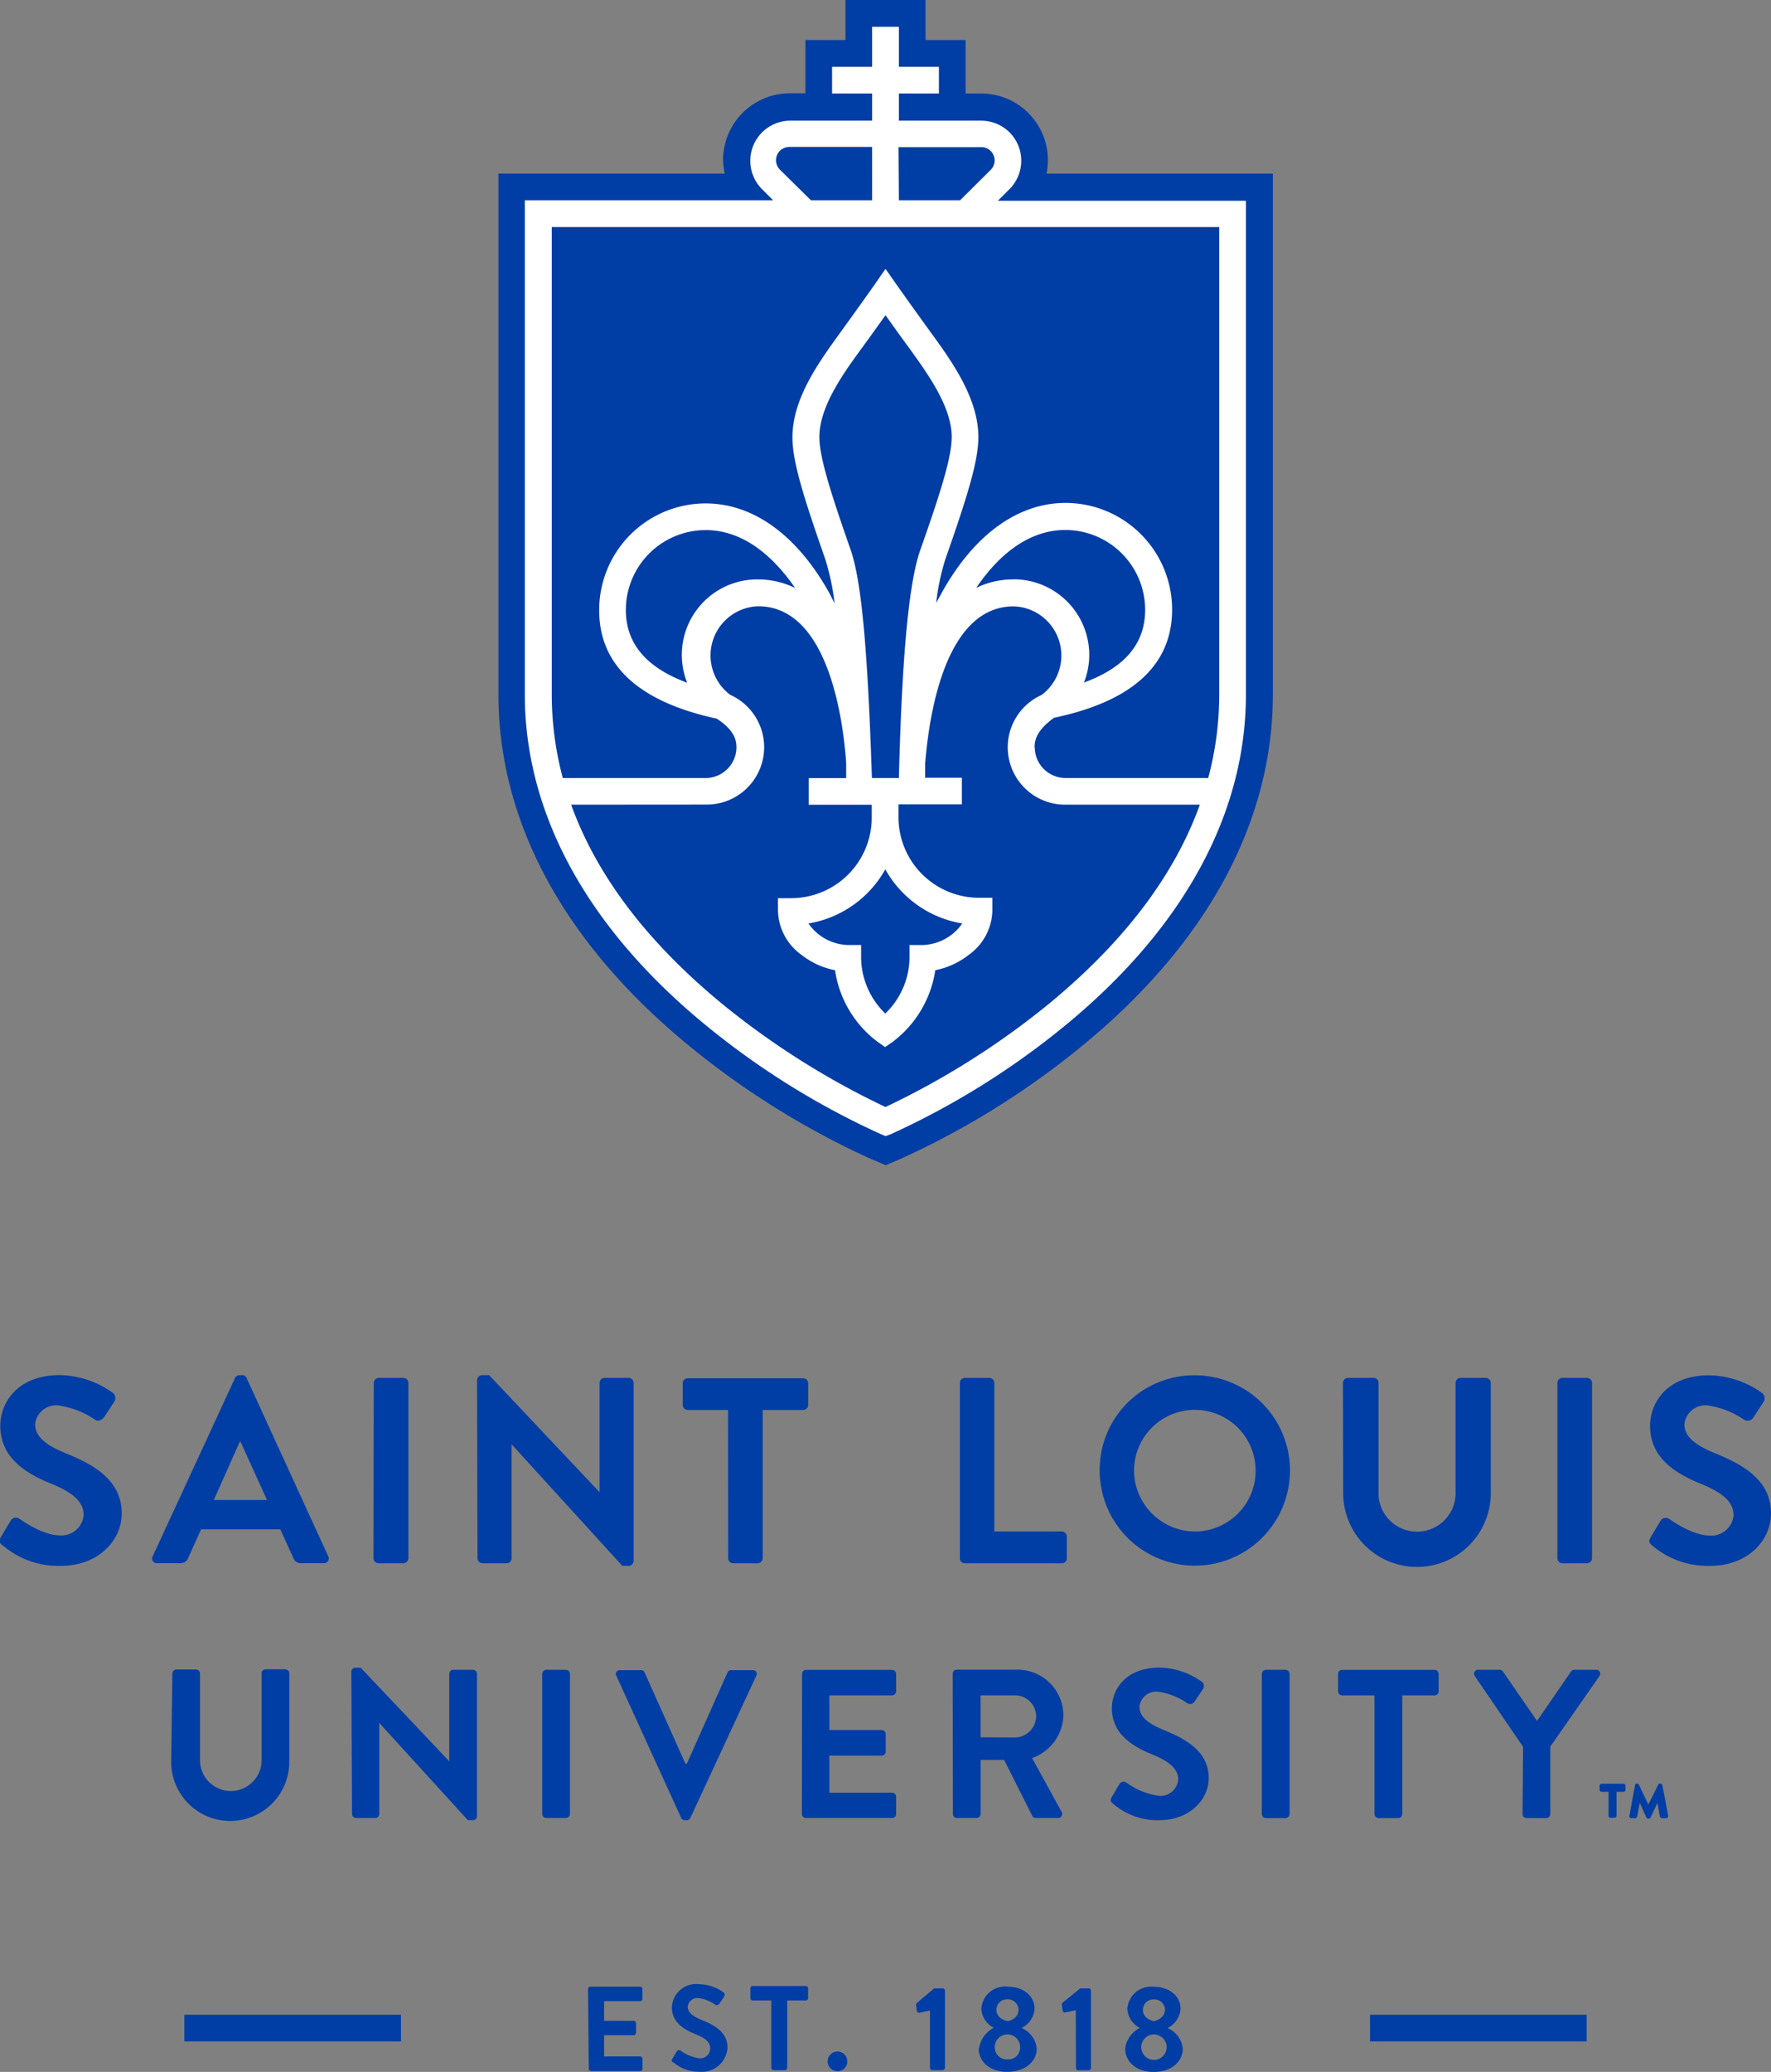
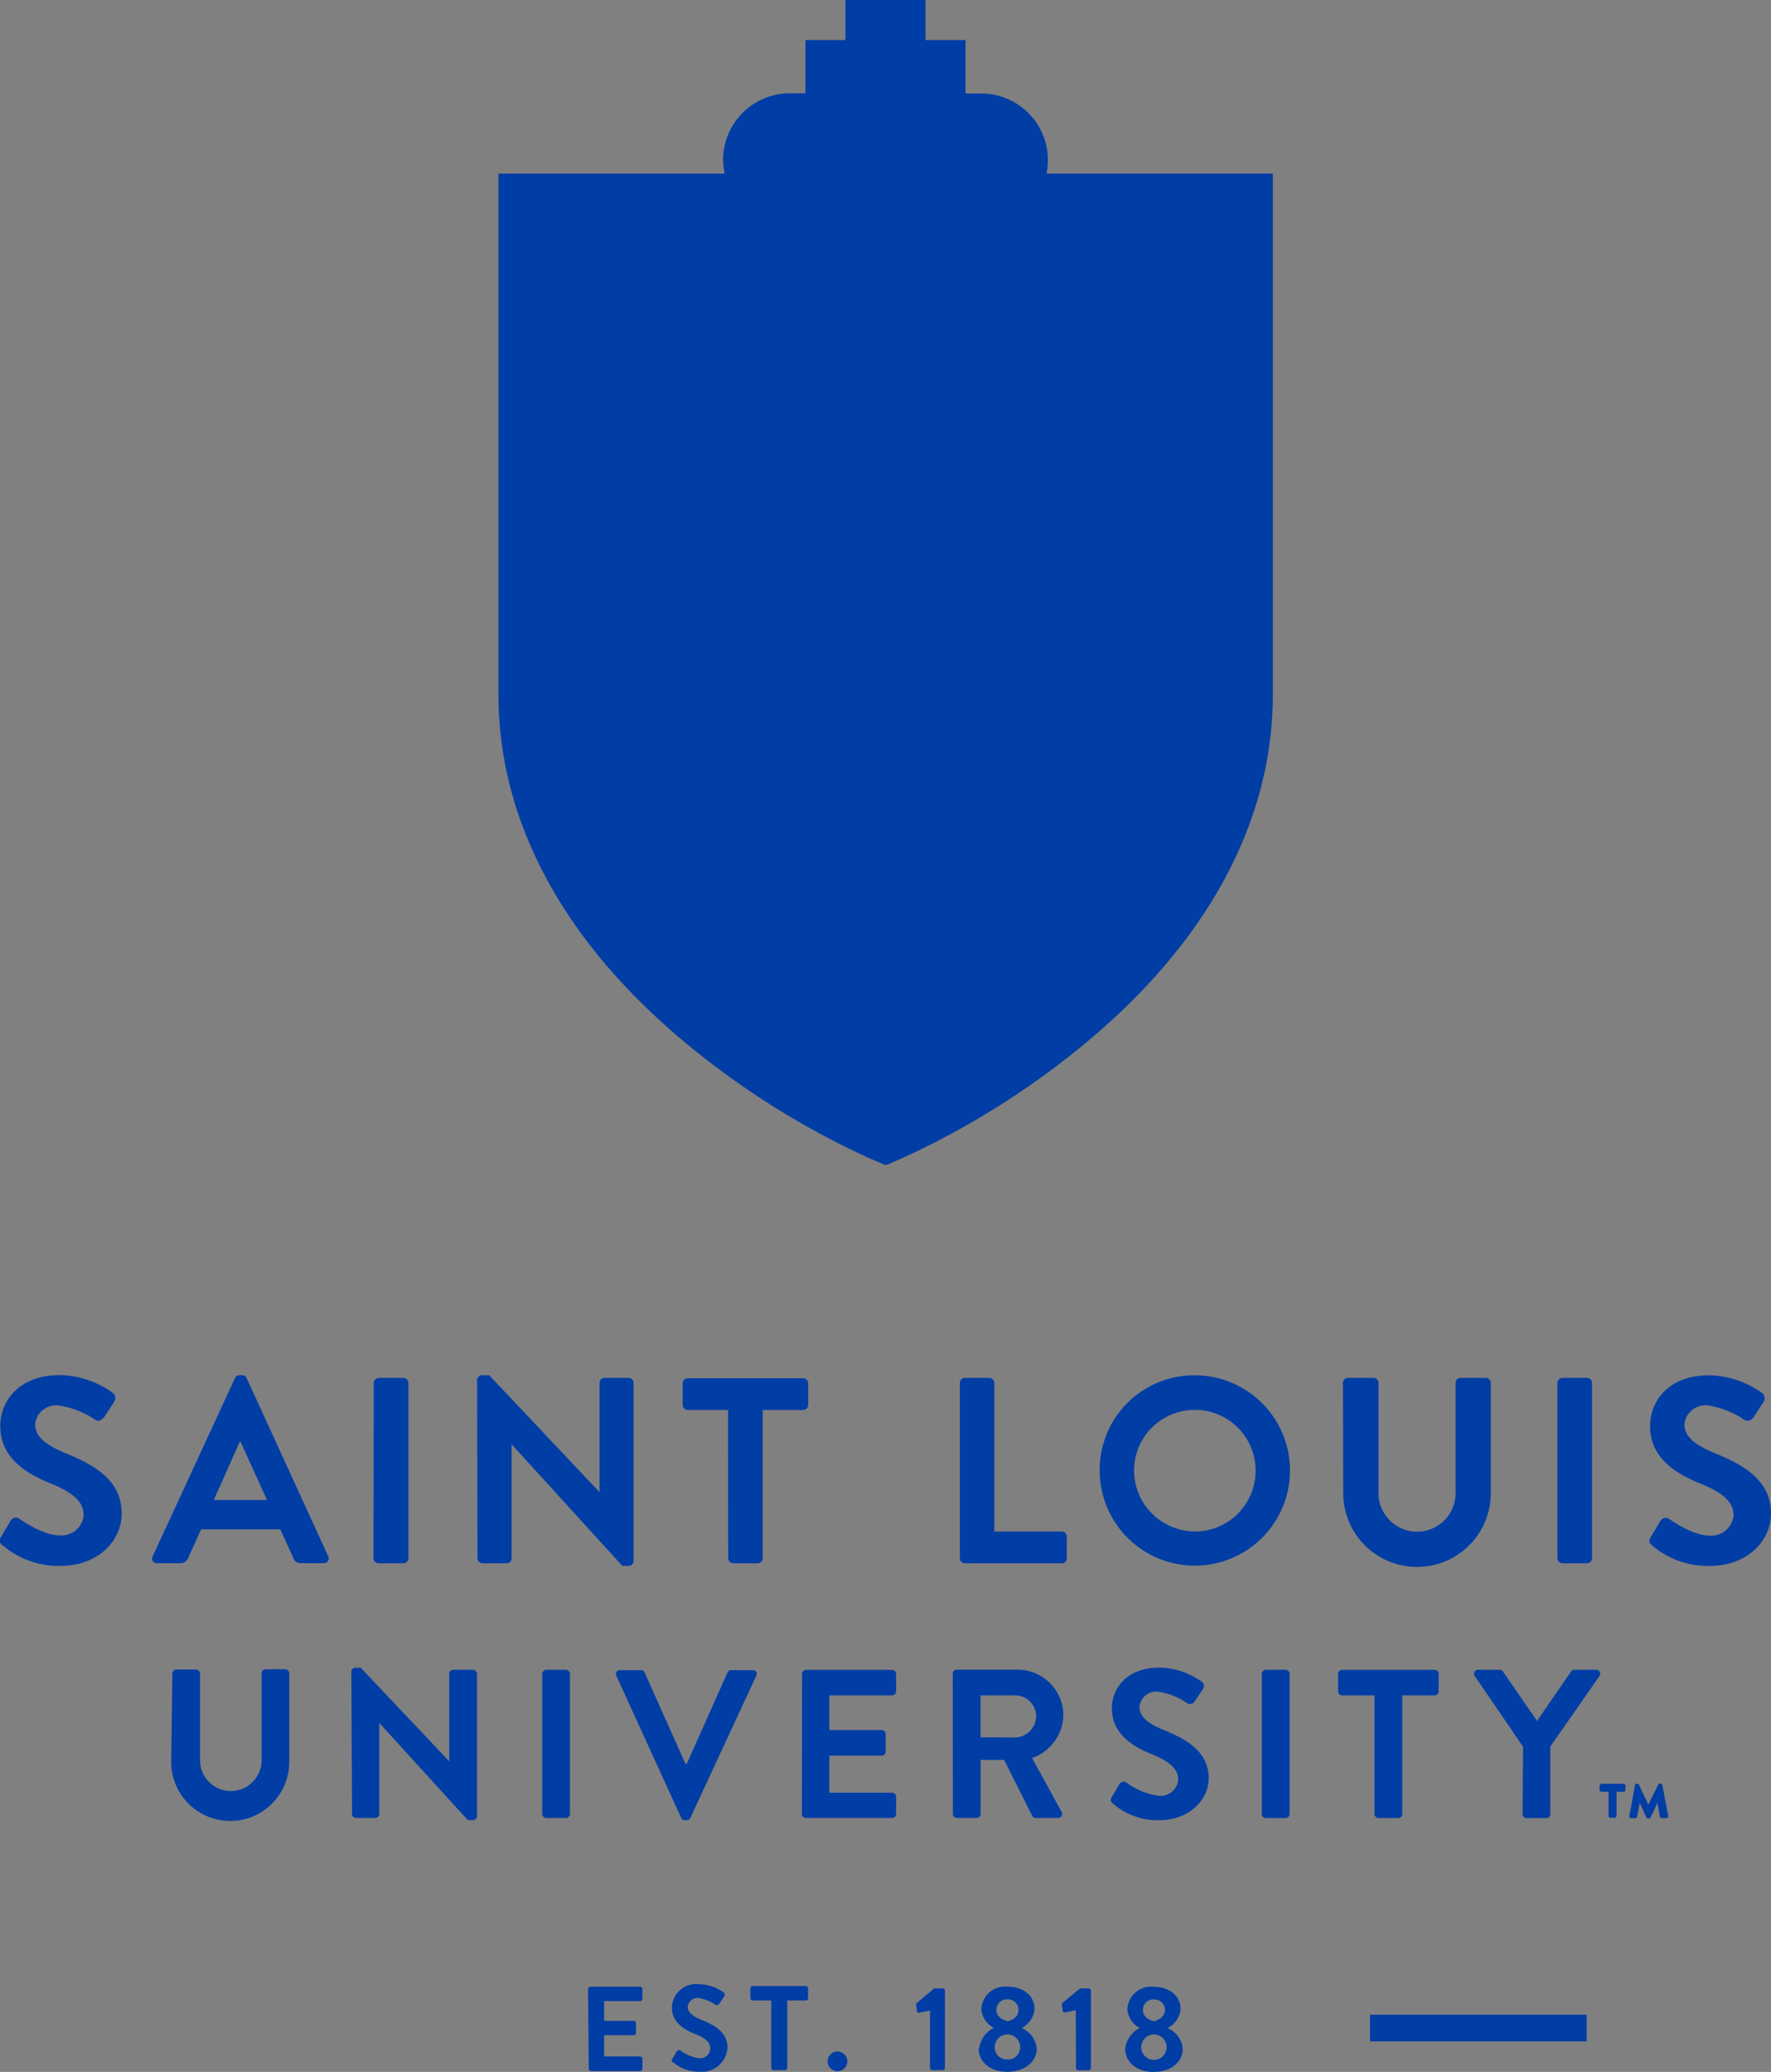
<svg xmlns="http://www.w3.org/2000/svg" id="Layer_1" data-name="Layer 1" viewBox="0 0 180 210.52">
  <rect x="0" y="0" width="180" height="210.52" fill="#808080" stroke="none" />
  <defs>
    <style>.cls-1{fill:#003da5;}.cls-2{fill:#fff;}</style>
  </defs>
  <path class="cls-1" d="M172.75,223.06a.41.41,0,0,0,.41.41h2a.42.42,0,0,0,.41-.41V216.2l5-7.17a.4.4,0,0,0-.35-.63H178a.43.43,0,0,0-.34.2l-3.44,5-3.45-5a.41.41,0,0,0-.34-.2h-2.2a.4.4,0,0,0-.34.63l4.91,7.19Zm-15.05,0a.43.43,0,0,0,.41.41h2a.42.42,0,0,0,.41-.41V211h3.29a.41.41,0,0,0,.41-.41v-1.77a.41.41,0,0,0-.41-.41h-9.4a.41.41,0,0,0-.41.41v1.77a.41.41,0,0,0,.41.41h3.29Zm-11.45,0a.42.42,0,0,0,.41.41h2a.43.43,0,0,0,.41-.41V208.81a.43.43,0,0,0-.41-.41h-2a.43.43,0,0,0-.41.41ZM131.12,222a6.9,6.9,0,0,0,4.73,1.68c3,0,5-2.05,5-4.26,0-2.78-2.41-4-4.49-4.87-1.75-.71-2.55-1.4-2.55-2.41a1.72,1.72,0,0,1,1.9-1.51,7,7,0,0,1,3,1.19.56.56,0,0,0,.75-.26l.82-1.23a.53.53,0,0,0-.13-.71,7.6,7.6,0,0,0-4.3-1.44c-3.43,0-4.84,2.21-4.84,4.13,0,2.54,2,3.83,4,4.65,1.81.73,2.74,1.49,2.74,2.58a1.8,1.8,0,0,1-2,1.66,7.14,7.14,0,0,1-3.25-1.33.5.5,0,0,0-.73.15l-.78,1.33c-.19.35-.08.45.11.65m-13.44-6.74V211h3.51a2.14,2.14,0,0,1,2.14,2.08,2.19,2.19,0,0,1-2.14,2.2Zm-2.81,7.79a.41.41,0,0,0,.41.41h2a.42.42,0,0,0,.41-.41v-5.49h2.39l2.87,5.71a.37.37,0,0,0,.34.19h2.26a.41.41,0,0,0,.37-.62l-3-5.47a4.75,4.75,0,0,0,3.18-4.35,4.66,4.66,0,0,0-4.69-4.63h-6.15a.41.41,0,0,0-.41.41Zm-15.35,0a.41.41,0,0,0,.41.41h8.76a.41.41,0,0,0,.41-.41V221.3a.41.41,0,0,0-.41-.41h-6.38v-3.77h5.32a.41.41,0,0,0,.41-.41v-1.78a.42.42,0,0,0-.41-.41h-5.32V211h6.38a.42.42,0,0,0,.41-.41v-1.77a.42.42,0,0,0-.41-.41H99.93a.41.41,0,0,0-.41.41Zm-12.27.39a.38.38,0,0,0,.36.24h.22a.38.38,0,0,0,.36-.24L94.87,209a.38.38,0,0,0-.37-.56H92.31a.39.39,0,0,0-.37.24l-4.13,9.26h-.15l-4.14-9.26a.39.39,0,0,0-.36-.24H81a.38.38,0,0,0-.36.56Zm-14.12-.39a.42.42,0,0,0,.41.41h2a.43.43,0,0,0,.41-.41V208.81a.43.43,0,0,0-.41-.41h-2a.43.43,0,0,0-.41.41Zm-19.33,0a.42.42,0,0,0,.41.41h1.95a.41.41,0,0,0,.41-.41v-9.25h0l9,9.88h.52a.42.42,0,0,0,.41-.39V208.81a.43.43,0,0,0-.41-.41h-2a.41.41,0,0,0-.41.41v8.89h0l-9-9.51h-.54a.4.4,0,0,0-.41.39Zm-18.38-5.29a6,6,0,0,0,12,0v-9a.42.42,0,0,0-.4-.41H45a.41.41,0,0,0-.41.41v8.83a3.13,3.13,0,1,1-6.26,0v-8.81a.42.42,0,0,0-.41-.41h-2a.42.42,0,0,0-.4.41Z" transform="translate(-18 -38.74)" />
  <rect class="cls-1" x="139.25" y="204.71" width="22.01" height="2.71" />
-   <rect class="cls-1" x="18.74" y="204.71" width="22.01" height="2.71" />
  <path class="cls-1" d="M185.89,195.74a8.67,8.67,0,0,0,5.92,2.1c3.8,0,6.19-2.55,6.19-5.33,0-3.47-3-5-5.62-6.08-2.18-.89-3.18-1.75-3.18-3a2.15,2.15,0,0,1,2.37-1.89,8.88,8.88,0,0,1,3.74,1.48.7.7,0,0,0,.94-.32l1-1.53a.67.67,0,0,0-.16-.89,9.45,9.45,0,0,0-5.38-1.8c-4.28,0-6,2.77-6,5.16,0,3.18,2.53,4.79,5.06,5.82,2.26.91,3.42,1.85,3.42,3.23a2.25,2.25,0,0,1-2.46,2.07c-1.74,0-3.92-1.59-4.06-1.67a.61.61,0,0,0-.91.19l-1,1.67c-.24.43-.11.56.13.8m-9.6,1.32a.53.53,0,0,0,.51.51h2.5a.53.53,0,0,0,.51-.51V179.25a.53.53,0,0,0-.51-.51h-2.5a.53.53,0,0,0-.51.51Zm-21.77-6.62a7.5,7.5,0,0,0,15,0V179.25a.53.53,0,0,0-.52-.51h-2.55a.51.51,0,0,0-.51.51v11a3.92,3.92,0,1,1-7.83,0v-11a.51.51,0,0,0-.51-.51H155a.53.53,0,0,0-.51.51Zm-21.26-2.26a6.18,6.18,0,1,1,6.17,6.16,6.23,6.23,0,0,1-6.17-6.16m-3.49,0a9.67,9.67,0,1,0,9.66-9.71,9.6,9.6,0,0,0-9.66,9.71m-14.21,8.88a.51.51,0,0,0,.51.51h9.85a.51.51,0,0,0,.51-.51v-2.2a.52.52,0,0,0-.51-.52h-6.86V179.25a.53.53,0,0,0-.52-.51h-2.47a.51.51,0,0,0-.51.51Zm-23.55,0a.53.53,0,0,0,.51.51H95a.53.53,0,0,0,.52-.51V182h4.11a.51.51,0,0,0,.51-.51v-2.2a.51.51,0,0,0-.51-.51H87.9a.51.51,0,0,0-.51.51v2.2a.51.51,0,0,0,.51.51H92Zm-25.48,0a.53.53,0,0,0,.51.51h2.45a.51.51,0,0,0,.51-.51V185.49h0l11.25,12.35h.64a.51.51,0,0,0,.51-.49v-18.1a.53.53,0,0,0-.51-.51H79.45a.51.51,0,0,0-.51.51v11.11h0L67.72,178.47H67a.51.51,0,0,0-.51.48Zm-10.57,0a.53.53,0,0,0,.51.51H59a.53.53,0,0,0,.51-.51V179.25a.53.53,0,0,0-.51-.51h-2.5a.53.53,0,0,0-.51.51Zm-16.23-5.92,2.64-5.92h.08l2.69,5.92ZM34,197.57h2.34a.82.82,0,0,0,.79-.54l1.31-2.9h8.05l1.32,2.9a.77.77,0,0,0,.78.54H50.9a.48.48,0,0,0,.46-.7l-8.29-18.1a.45.45,0,0,0-.46-.3h-.27a.49.49,0,0,0-.46.3l-8.36,18.1a.47.47,0,0,0,.45.7m-15.71-1.83a8.67,8.67,0,0,0,5.92,2.1c3.79,0,6.19-2.55,6.19-5.33,0-3.47-3-5-5.62-6.08-2.18-.89-3.18-1.75-3.18-3a2.15,2.15,0,0,1,2.37-1.89A8.94,8.94,0,0,1,27.68,183c.32.22.72,0,.94-.32l1-1.53a.67.67,0,0,0-.16-.89,9.49,9.49,0,0,0-5.38-1.8c-4.28,0-6.05,2.77-6.05,5.16,0,3.18,2.52,4.79,5.05,5.82,2.26.91,3.42,1.85,3.42,3.23a2.25,2.25,0,0,1-2.45,2.07c-1.75,0-3.93-1.59-4.06-1.67a.61.61,0,0,0-.91.19l-1,1.67c-.24.43-.11.56.13.8" transform="translate(-18 -38.74)" />
  <path class="cls-1" d="M134,246.86a1.29,1.29,0,1,1,2.57,0,1.29,1.29,0,0,1-2.57,0m1.28-2.75c-.77-.19-1.12-.62-1.12-1.17a1.07,1.07,0,0,1,1.1-1.05,1.09,1.09,0,0,1,1.15,1.05C136.4,243.47,136,243.94,135.27,244.11Zm-2.92,2.78c0,1.34,1.13,2.37,2.9,2.37s2.95-1,2.95-2.37a2.54,2.54,0,0,0-1.49-2.06v-.05a2.41,2.41,0,0,0,1.27-1.91c0-1.37-1.19-2.26-2.73-2.26a2.41,2.41,0,0,0-2.68,2.26,2.33,2.33,0,0,0,1.27,1.92v0a2.76,2.76,0,0,0-1.49,2.06m-5,2a.24.24,0,0,0,.24.24h1.06a.24.24,0,0,0,.22-.24V241a.23.23,0,0,0-.22-.23h-.87L126,242.23a.27.27,0,0,0-.07.22l.08.61a.21.21,0,0,0,.25.16l1.08-.23Zm-8.25-2a1.29,1.29,0,1,1,2.57,0,1.2,1.2,0,0,1-1.28,1.14,1.21,1.21,0,0,1-1.29-1.14m1.29-2.75c-.78-.19-1.13-.62-1.13-1.17a1.07,1.07,0,0,1,1.1-1.05,1.09,1.09,0,0,1,1.15,1.05C121.53,243.47,121.17,243.94,120.41,244.11Zm-2.93,2.78c0,1.34,1.14,2.37,2.9,2.37s3-1,3-2.37a2.54,2.54,0,0,0-1.49-2.06v-.05a2.38,2.38,0,0,0,1.27-1.91c0-1.37-1.19-2.26-2.73-2.26a2.41,2.41,0,0,0-2.68,2.26,2.33,2.33,0,0,0,1.27,1.92v0a2.76,2.76,0,0,0-1.49,2.06m-5,2a.24.24,0,0,0,.24.24h1.06a.24.24,0,0,0,.22-.24V241a.23.23,0,0,0-.22-.23h-.87l-1.77,1.49a.27.27,0,0,0-.07.22l.08.61a.21.21,0,0,0,.25.16l1.08-.23Zm-10.4-.65a1,1,0,0,0,2,0,1,1,0,1,0-2,0m-5.73.65a.25.25,0,0,0,.24.24h1.15a.25.25,0,0,0,.23-.24V242h1.89a.23.23,0,0,0,.23-.23v-1a.23.23,0,0,0-.23-.24h-5.4a.23.23,0,0,0-.23.24v1a.23.23,0,0,0,.23.23h1.89Zm-10-.6a4,4,0,0,0,2.71,1,2.61,2.61,0,0,0,2.84-2.45c0-1.59-1.38-2.31-2.58-2.79-1-.4-1.46-.8-1.46-1.38a1,1,0,0,1,1.09-.87,4.11,4.11,0,0,1,1.72.68c.14.1.33,0,.43-.14l.47-.71a.31.31,0,0,0-.08-.41,4.38,4.38,0,0,0-2.47-.82,2.46,2.46,0,0,0-2.77,2.37c0,1.45,1.16,2.2,2.32,2.67s1.57.85,1.57,1.48a1,1,0,0,1-1.13,1,4,4,0,0,1-1.86-.77.29.29,0,0,0-.42.09l-.45.77c-.11.19,0,.25.07.37m-8.55.6a.24.24,0,0,0,.23.24h5a.24.24,0,0,0,.23-.24v-1a.24.24,0,0,0-.23-.24H79.4v-2.16h3a.23.23,0,0,0,.24-.23v-1a.24.24,0,0,0-.24-.23h-3v-2h3.66a.23.23,0,0,0,.23-.23v-1a.23.23,0,0,0-.23-.24H78a.23.23,0,0,0-.23.24Z" transform="translate(-18 -38.74)" />
  <path class="cls-1" d="M106.41,156.45a83.78,83.78,0,0,1-18.64-11.67c-12.51-10.35-19.11-22.62-19.11-35.49V56.38h23A7.65,7.65,0,0,1,91.49,55a6.79,6.79,0,0,1,6.78-6.78h1.59V42.81h4.07V38.74h8.14v4.07h4.07v5.43h1.59a6.78,6.78,0,0,1,6.64,8.14h23v52.91c0,12.87-6.6,25.14-19.11,35.49a83.54,83.54,0,0,1-18.64,11.67l-1.59.68Z" transform="translate(-18 -38.74)" />
-   <path class="cls-2" d="M108,154.18l-.53-.23a80.45,80.45,0,0,1-18-11.26c-11.86-9.82-18.13-21.37-18.13-33.4V59.09H96.58L95.39,57.9A4.08,4.08,0,0,1,98.27,51h8.37V48.24h-4.07V45.53h4.07V41.46h2.72v4.07h4.07v2.71h-4.07V51h8.37a4.14,4.14,0,0,1,2.88,1.19,4.09,4.09,0,0,1,0,5.76l-1.19,1.19h25.21v50.2c0,12-6.27,23.58-18.13,33.4a80.45,80.45,0,0,1-18,11.26ZM76.05,120.5c2.56,7.12,7.62,13.83,15.13,20.06A81.11,81.11,0,0,0,108,151.22a81.11,81.11,0,0,0,16.82-10.66c7.51-6.23,12.57-12.94,15.13-20.06H126.28a5.83,5.83,0,0,1-2.41-11.15,5,5,0,0,0-2.84-9c-7.36,0-8.71,12.35-9,16,0,.53,0,1,0,1.41h3.73v2.71h-6.44v1.3a8.19,8.19,0,0,0,8.18,8.19h1.36v1.36a5.68,5.68,0,0,1-2.4,4.44,8,8,0,0,1-3.4,1.56,11.18,11.18,0,0,1-4.32,7.27l-.78.54-.77-.54a11.1,11.1,0,0,1-4.32-7.27,8,8,0,0,1-3.41-1.56,5.7,5.7,0,0,1-2.39-4.44V130h1.35a8.19,8.19,0,0,0,8.18-8.19v-1.3h-6.4v-2.71H104c0-.43,0-1,0-1.54-.26-3.85-1.66-15.92-8.94-15.92a5,5,0,0,0-2.84,9,5.83,5.83,0,0,1-2.41,11.15Zm24.12,12.07a5.06,5.06,0,0,0,4,2.19h1.35v1.36a8,8,0,0,0,2.46,5.6,8,8,0,0,0,2.46-5.6v-1.36h1.36a5.08,5.08,0,0,0,4-2.19,11,11,0,0,1-7.82-5.5A11,11,0,0,1,100.17,132.57Zm23-17.9a3.13,3.13,0,0,0,3.13,3.12H140.8a32.89,32.89,0,0,0,1.12-8.5V61.81H74.08v47.48a32.89,32.89,0,0,0,1.12,8.5H89.72a3.13,3.13,0,0,0,3.13-3.12c0-1-.47-1.9-2-2.91-7.93-1.71-11.95-5.43-11.95-11A10.83,10.83,0,0,1,89.72,89.89c4.86,0,9.33,3.25,12.6,9.16l.51,1a25,25,0,0,0-.94-4.46c-2.27-6.48-3.35-10-3.35-12.4,0-4,2.74-7.72,4.94-10.76l.22-.31c1.66-2.29,3.16-4.41,3.17-4.43L108,66.06l1.11,1.58s1.51,2.14,3.17,4.43l.22.31c2.2,3,4.94,6.81,4.94,10.76,0,2.42-1.08,5.93-3.35,12.4a23.57,23.57,0,0,0-.94,4.46c.18-.35.36-.61.55-1,3.27-5.91,7.74-9.16,12.6-9.16a10.84,10.84,0,0,1,10.83,10.83c0,5.61-4,9.32-12,11C123.62,112.77,123.15,113.68,123.15,114.67Zm-16.53,3.12h2.72c.29-11.17.89-19.49,2.17-23.15,2.12-6,3.2-9.49,3.2-11.5,0-3.07-2.45-6.45-4.42-9.17l-.23-.31c-.77-1.06-1.51-2.09-2.08-2.9-.57.81-1.31,1.84-2.08,2.9l-.23.32c-2,2.71-4.41,6.09-4.41,9.16,0,2,1.07,5.45,3.19,11.5C105.72,98.26,106.24,106.62,106.62,117.79ZM89.72,92.6a8.12,8.12,0,0,0-8.11,8.12c0,4.09,3,6.19,6.23,7.39A7.67,7.67,0,0,1,95,97.61a8.63,8.63,0,0,1,3.81.87C96.42,95,93.35,92.6,89.72,92.6Zm31.31,5a7.69,7.69,0,0,1,7.68,7.68,7.59,7.59,0,0,1-.54,2.81c3.25-1.19,6.22-3.29,6.22-7.38a8.12,8.12,0,0,0-8.11-8.12c-3.63,0-6.7,2.4-9.06,5.88A8.63,8.63,0,0,1,121,97.61ZM109.36,59.09h6.22L118.69,56a1.35,1.35,0,0,0-1-2.31h-8.37Zm-8.94,0h6.22V53.67H98.27a1.38,1.38,0,0,0-1,.39,1.36,1.36,0,0,0,0,1.92Z" transform="translate(-18 -38.74)" />
  <path class="cls-1" d="M181.49,223.23V220.8h-.7a.21.21,0,0,1-.21-.21v-.4a.22.22,0,0,1,.21-.21H183a.21.21,0,0,1,.21.21v.4a.21.21,0,0,1-.21.21h-.7v2.43a.22.22,0,0,1-.21.21h-.43A.21.21,0,0,1,181.49,223.23Zm2.12,0,.57-3.1a.19.19,0,0,1,.21-.16h0a.21.21,0,0,1,.19.12l.95,2,1-2a.17.17,0,0,1,.18-.12h.05a.2.2,0,0,1,.2.16l.59,3.11a.21.21,0,0,1-.21.24h-.43a.23.23,0,0,1-.21-.19l-.24-1.37-.7,1.49a.18.18,0,0,1-.18.1h-.06a.18.18,0,0,1-.19-.11l-.67-1.48-.26,1.38a.23.23,0,0,1-.21.18h-.39A.21.21,0,0,1,183.61,223.19Z" transform="translate(-18 -38.74)" />
</svg>